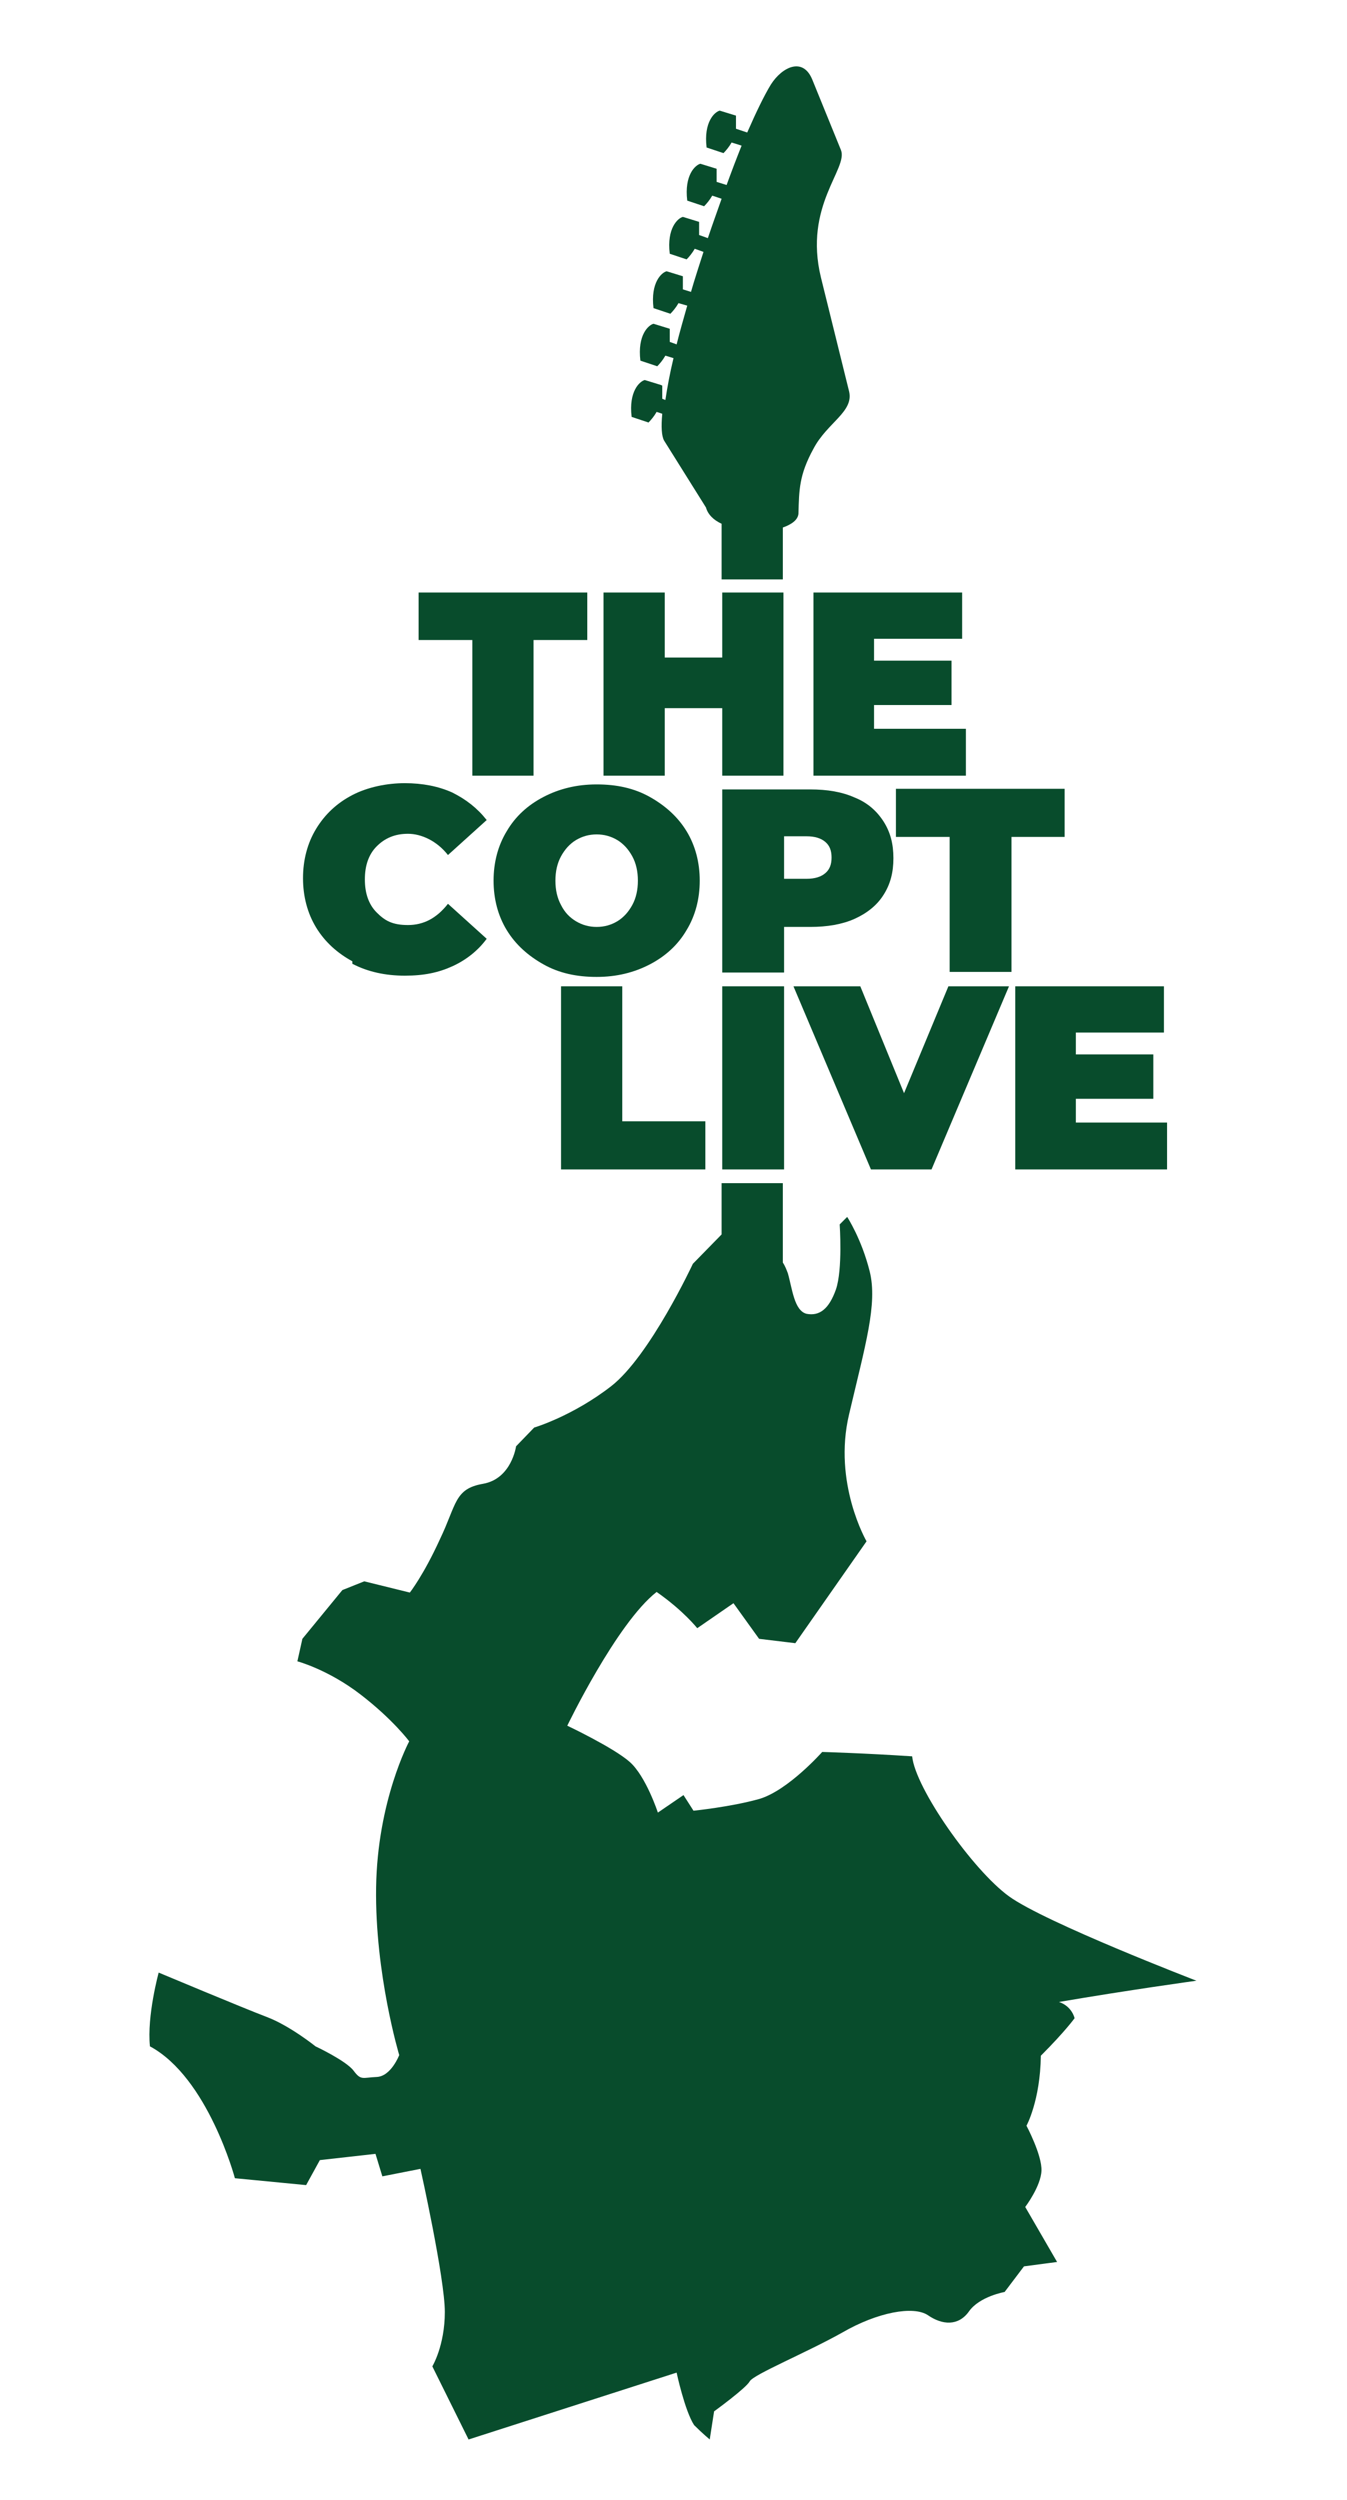
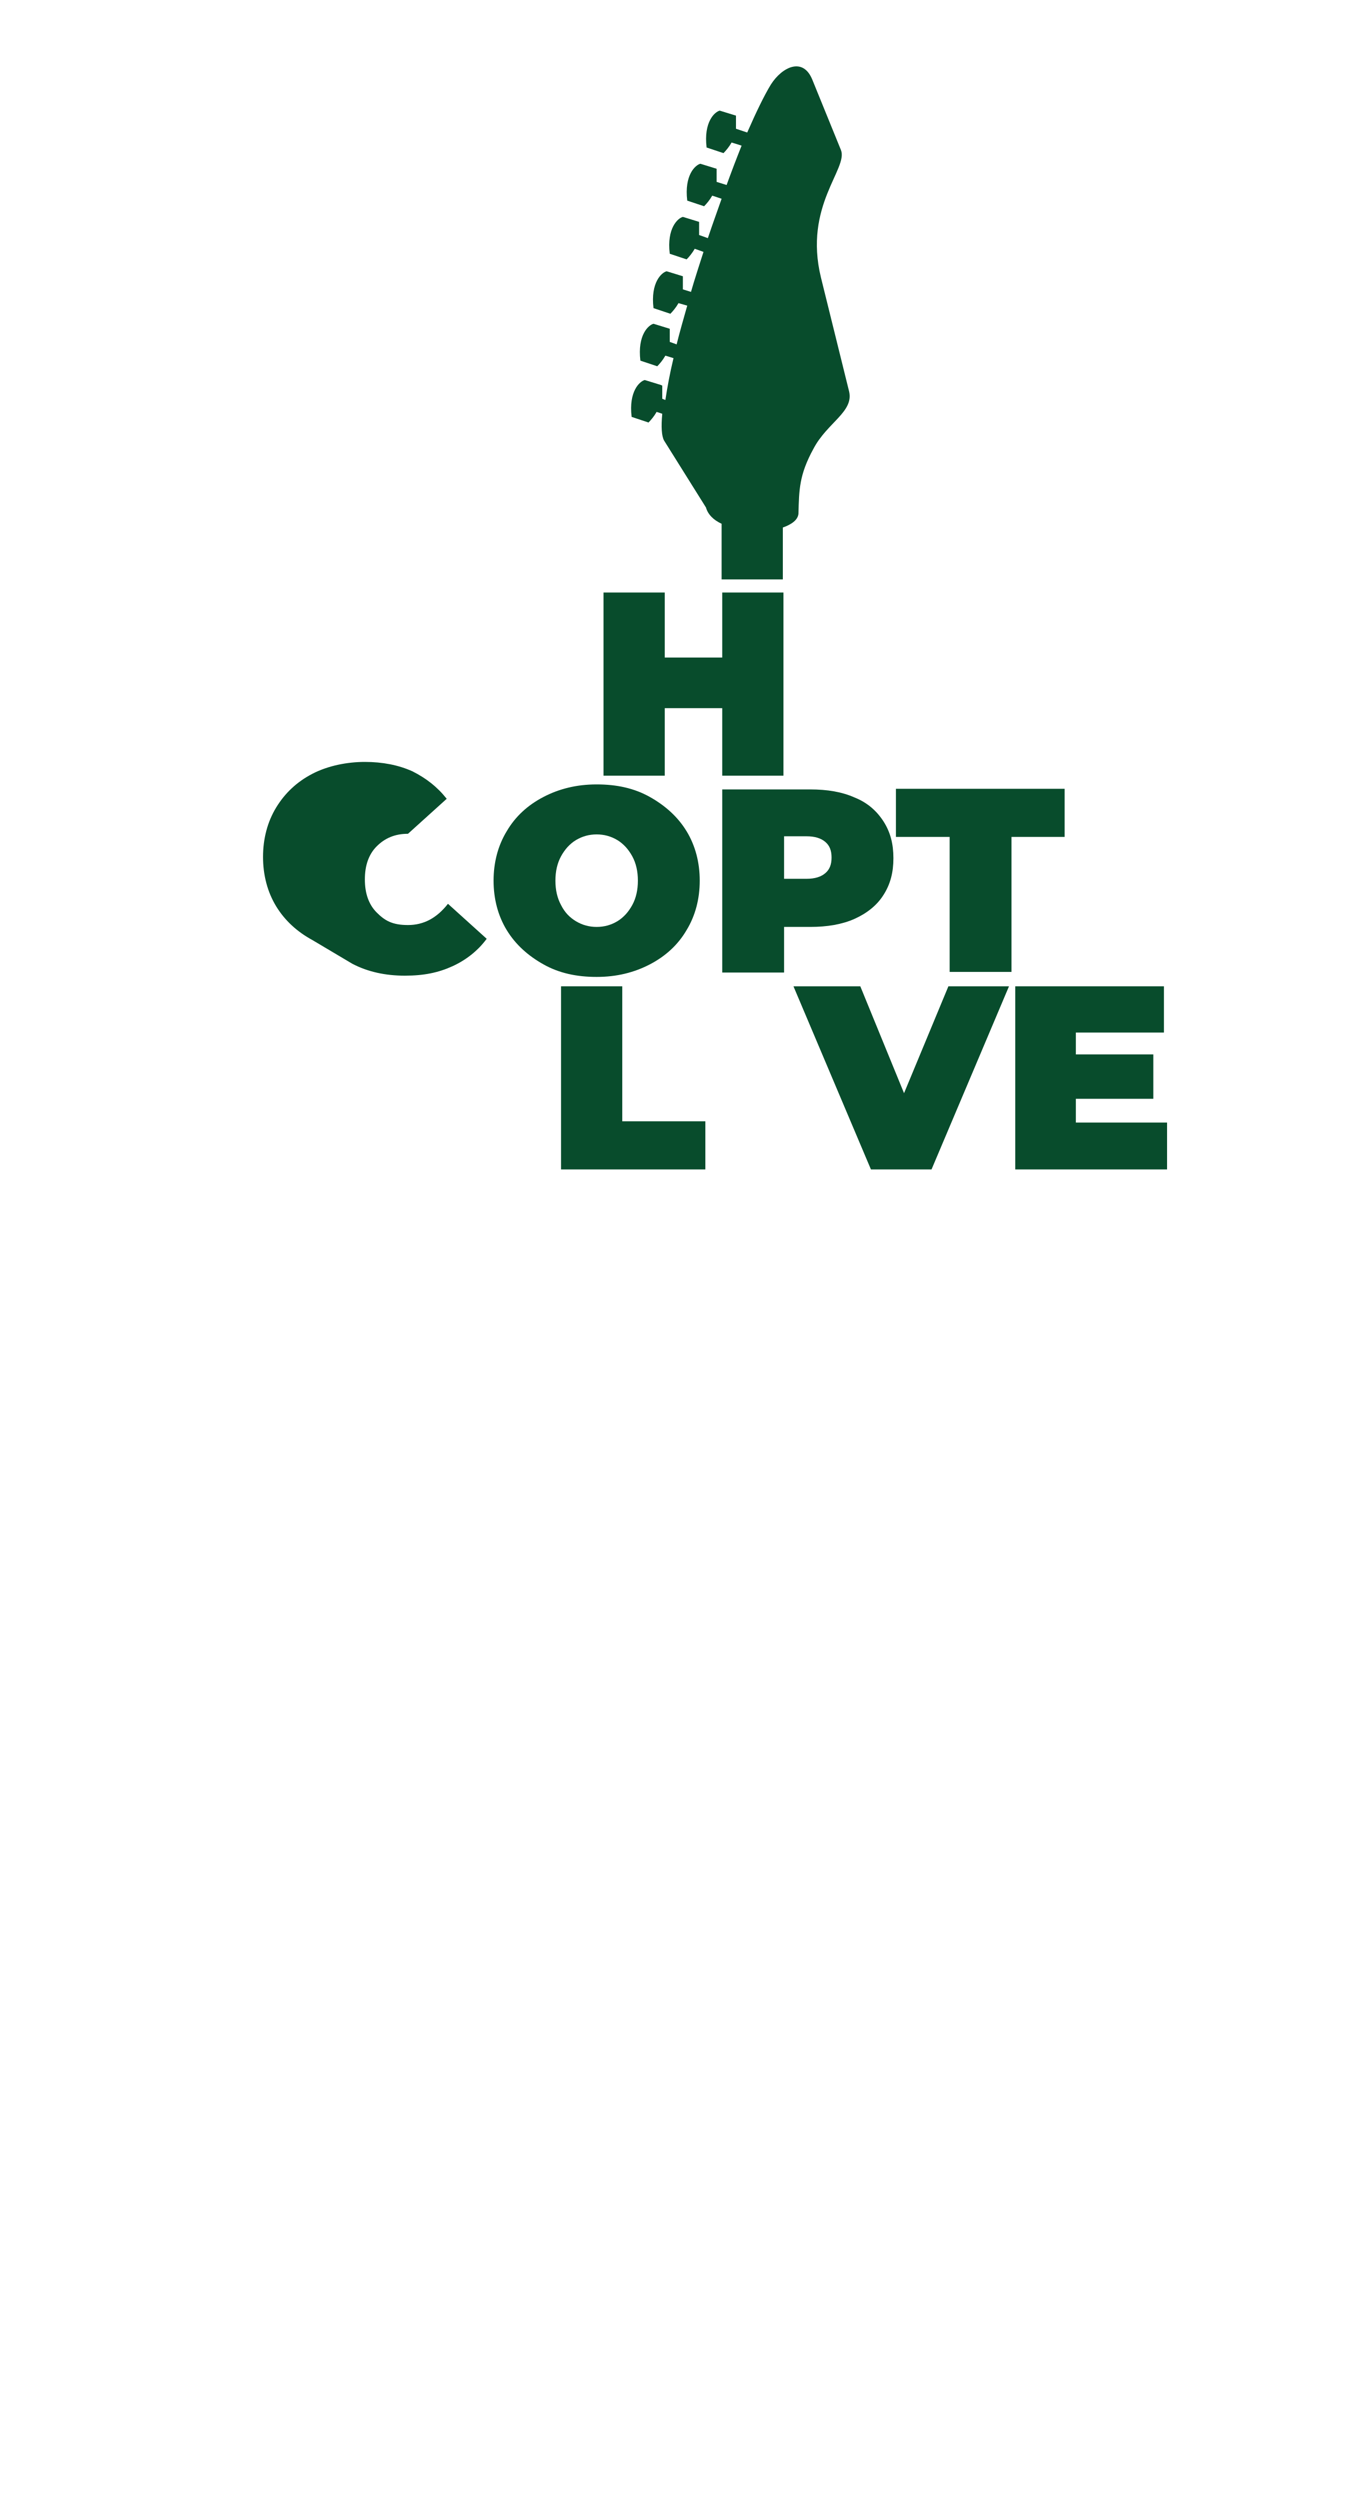
<svg xmlns="http://www.w3.org/2000/svg" id="Layer_1" version="1.1" viewBox="0 0 215.6 400">
  <defs>
    <style>
      .st0, .st1 {
        fill: #084c2c;
      }

      .st1 {
        fill-rule: evenodd;
      }
    </style>
  </defs>
-   <path class="st1" d="M172,322.9s-.4-1.9-2.5-2.6c11.1-1.9,22-3.4,22-3.4,0,0-24.2-9.3-30-13.5s-15-17.3-15.5-22.4c-7.5-.5-14.4-.7-14.4-.7,0,0-5.4,6.1-10,7.5-4.6,1.3-10.6,1.9-10.6,1.9l-1.6-2.5-4.1,2.8s-1.9-5.8-4.5-8.1-10-5.8-10-5.8c0,0,7.9-16.4,14.3-21.4,4.3,3,6.5,5.8,6.5,5.8l5.8-4,4.1,5.7,5.8.7,11.4-16.3s-5.4-9.3-2.8-20.3c2.6-11.1,4.6-17.7,3.3-22.9-1.3-5.2-3.6-8.7-3.6-8.7l-1.2,1.2s.5,7.2-.6,10.4c-1.1,3.1-2.6,4.3-4.7,3.9-2-.5-2.3-4.1-3-6.5-.2-.5-.4-1.1-.8-1.7v-12.7h-9.8v8.2l-4.6,4.7s-6.9,14.8-13.1,19.6-12.3,6.6-12.3,6.6l-2.9,3s-.7,5.2-5.3,6c-4.6.8-4.2,3.3-6.9,8.9-2.6,5.7-4.8,8.5-4.8,8.5l-7.3-1.8-3.5,1.4-6.4,7.8-.8,3.6s4.9,1.3,10.1,5.3,7.8,7.5,7.8,7.5c0,0-5.1,9.5-5.3,23.4-.2,13.8,3.7,26.8,3.7,26.8,0,0-1.3,3.4-3.6,3.5-2.3.1-2.5.6-3.7-1-1.2-1.6-6.1-3.9-6.1-3.9,0,0-4.1-3.3-7.8-4.7s-17.3-7.1-17.3-7.1c0,0-1.9,6.9-1.4,11.8,9.3,5,13.6,21.1,13.6,21.1l11.4,1.1,2.2-4,8.9-1,1.1,3.6,6.1-1.2s3.9,17.5,3.9,22.9-2,8.7-2,8.7l5.8,11.7,33.3-10.7s1.3,6.1,2.8,8.4c1.3,1.3,2.5,2.3,2.5,2.3l.7-4.5s5.1-3.7,5.7-4.8c.6-1.1,9.1-4.6,14.8-7.8,5.7-3.3,11.4-4.3,13.7-2.8,2.3,1.6,4.9,1.8,6.6-.6,1.7-2.4,5.7-3.1,5.7-3.1l3.1-4.1,5.3-.7-5.1-8.8s2.5-3.3,2.6-5.8c.1-2.5-2.4-7.2-2.4-7.2,0,0,2.2-4,2.3-11.2,3.9-3.9,5.4-6,5.4-6Z" />
  <path class="st1" d="M105.8,61.6l-2.6-.8c-.8.2-2.6,1.8-2.1,5.9l2.7.9c.4-.4.9-1,1.3-1.7l.9.3c-.2,2.1-.1,3.6.3,4.3l6.7,10.7c.3,1.1,1.2,2,2.5,2.6v8.9h9.8v-8.3c1.4-.5,2.4-1.2,2.5-2.2.1-3.8.1-6.2,2.4-10.4,2.2-4.2,6.5-5.9,5.7-9.2l-4.5-18.2c-2.8-11.5,4.4-17.4,3.2-20.4l-4.6-11.3c-1.5-3.6-4.8-2-6.6.8-1.1,1.8-2.4,4.5-3.8,7.7l-1.8-.6c0-.6,0-1.3,0-2.1l-2.6-.8c-.8.2-2.6,1.8-2.1,5.9l2.7.9c.4-.4.9-1,1.3-1.7l1.6.5c-.8,2-1.6,4.1-2.4,6.3l-1.6-.5c0-.6,0-1.3,0-2.1l-2.6-.8c-.8.2-2.6,1.8-2.1,5.9l2.7.9c.4-.4.9-1,1.3-1.7l1.5.5c-.7,2-1.5,4.2-2.2,6.3l-1.4-.5c0-.6,0-1.3,0-2.1l-2.6-.8c-.8.2-2.6,1.8-2.1,5.9l2.7.9c.4-.4.9-1,1.3-1.7l1.4.5c-.7,2.2-1.4,4.3-2,6.4l-1.3-.4c0-.6,0-1.3,0-2.1l-2.6-.8c-.8.2-2.6,1.8-2.1,5.9l2.7.9c.4-.4.9-1,1.3-1.7l1.4.4c-.6,2.1-1.2,4.2-1.7,6.2l-1.1-.4c0-.6,0-1.3,0-2.1l-2.6-.8c-.8.2-2.6,1.8-2.1,5.9l2.7.9c.4-.4.9-1,1.3-1.7l1.3.4c-.6,2.5-1,4.7-1.3,6.7l-.5-.2c0-.6,0-1.3,0-2.1Z" />
-   <polygon class="st1" points="75.6 124.1 85.4 124.1 85.4 102.4 94 102.4 94 94.8 67 94.8 67 102.4 75.6 102.4 75.6 124.1" />
  <polygon class="st1" points="106.4 113.3 115.6 113.3 115.6 124.1 125.4 124.1 125.4 94.8 115.6 94.8 115.6 105.2 106.4 105.2 106.4 94.8 96.6 94.8 96.6 124.1 106.4 124.1 106.4 113.3" />
-   <polygon class="st1" points="154 102.2 154 94.8 130.2 94.8 130.2 124.1 154.6 124.1 154.6 116.6 139.9 116.6 139.9 112.8 152.3 112.8 152.3 105.7 139.9 105.7 139.9 102.2 154 102.2" />
-   <path class="st1" d="M56.4,154.2c2.5,1.3,5.3,1.9,8.4,1.9s5.4-.5,7.6-1.5c2.2-1,4.1-2.5,5.5-4.4l-6.2-5.6c-1.8,2.3-3.9,3.4-6.4,3.4s-3.7-.7-5-2-1.9-3.1-1.9-5.3.6-4,1.9-5.3c1.3-1.3,2.9-2,5-2s4.6,1.1,6.4,3.4l6.2-5.6c-1.5-1.9-3.3-3.3-5.5-4.4-2.2-1-4.8-1.5-7.6-1.5s-5.9.6-8.4,1.9-4.4,3.1-5.8,5.4c-1.4,2.3-2.1,5-2.1,7.9s.7,5.6,2.1,7.9c1.4,2.3,3.4,4.1,5.8,5.4Z" />
+   <path class="st1" d="M56.4,154.2c2.5,1.3,5.3,1.9,8.4,1.9s5.4-.5,7.6-1.5c2.2-1,4.1-2.5,5.5-4.4l-6.2-5.6c-1.8,2.3-3.9,3.4-6.4,3.4s-3.7-.7-5-2-1.9-3.1-1.9-5.3.6-4,1.9-5.3c1.3-1.3,2.9-2,5-2l6.2-5.6c-1.5-1.9-3.3-3.3-5.5-4.4-2.2-1-4.8-1.5-7.6-1.5s-5.9.6-8.4,1.9-4.4,3.1-5.8,5.4c-1.4,2.3-2.1,5-2.1,7.9s.7,5.6,2.1,7.9c1.4,2.3,3.4,4.1,5.8,5.4Z" />
  <path class="st1" d="M81.1,133c-1.4,2.3-2.1,5-2.1,7.9s.7,5.6,2.1,7.9c1.4,2.3,3.4,4.1,5.9,5.5s5.3,2,8.5,2,6-.7,8.5-2,4.5-3.1,5.9-5.5c1.4-2.3,2.1-5,2.1-7.9s-.7-5.6-2.1-7.9c-1.4-2.3-3.4-4.1-5.9-5.5s-5.3-2-8.5-2-6,.7-8.5,2-4.5,3.1-5.9,5.5ZM89.8,137c.6-1.1,1.4-2,2.4-2.6,1-.6,2.1-.9,3.3-.9s2.3.3,3.3.9,1.8,1.5,2.4,2.6c.6,1.1.9,2.4.9,3.9s-.3,2.8-.9,3.9-1.4,2-2.4,2.6-2.1.9-3.3.9-2.3-.3-3.3-.9c-1-.6-1.8-1.4-2.4-2.6-.6-1.1-.9-2.4-.9-3.9s.3-2.8.9-3.9Z" />
  <path class="st1" d="M125.5,148.3h4.2c2.7,0,5.1-.4,7.1-1.3,2-.9,3.6-2.2,4.6-3.8,1.1-1.7,1.6-3.6,1.6-5.9s-.5-4.2-1.6-5.9c-1.1-1.7-2.6-3-4.6-3.8-2-.9-4.4-1.3-7.1-1.3h-14.1v29.3h9.9v-7.2ZM125.5,133.8h3.6c1.3,0,2.3.3,3,.9s1,1.4,1,2.5-.3,1.9-1,2.5-1.7.9-3,.9h-3.6v-6.9Z" />
  <polygon class="st1" points="143.4 133.9 152 133.9 152 155.5 161.9 155.5 161.9 133.9 170.4 133.9 170.4 126.2 143.4 126.2 143.4 133.9" />
  <polygon class="st1" points="89.8 157.8 89.8 187.1 112.9 187.1 112.9 179.4 99.6 179.4 99.6 157.8 89.8 157.8" />
-   <rect class="st0" x="115.6" y="157.8" width="9.9" height="29.3" />
  <polygon class="st1" points="149.1 187.1 161.5 157.8 151.8 157.8 144.7 174.9 137.7 157.8 127 157.8 139.4 187.1 149.1 187.1" />
  <polygon class="st1" points="186.3 165.2 186.3 157.8 162.5 157.8 162.5 187.1 186.8 187.1 186.8 179.6 172.2 179.6 172.2 175.8 184.6 175.8 184.6 168.7 172.2 168.7 172.2 165.2 186.3 165.2" />
</svg>